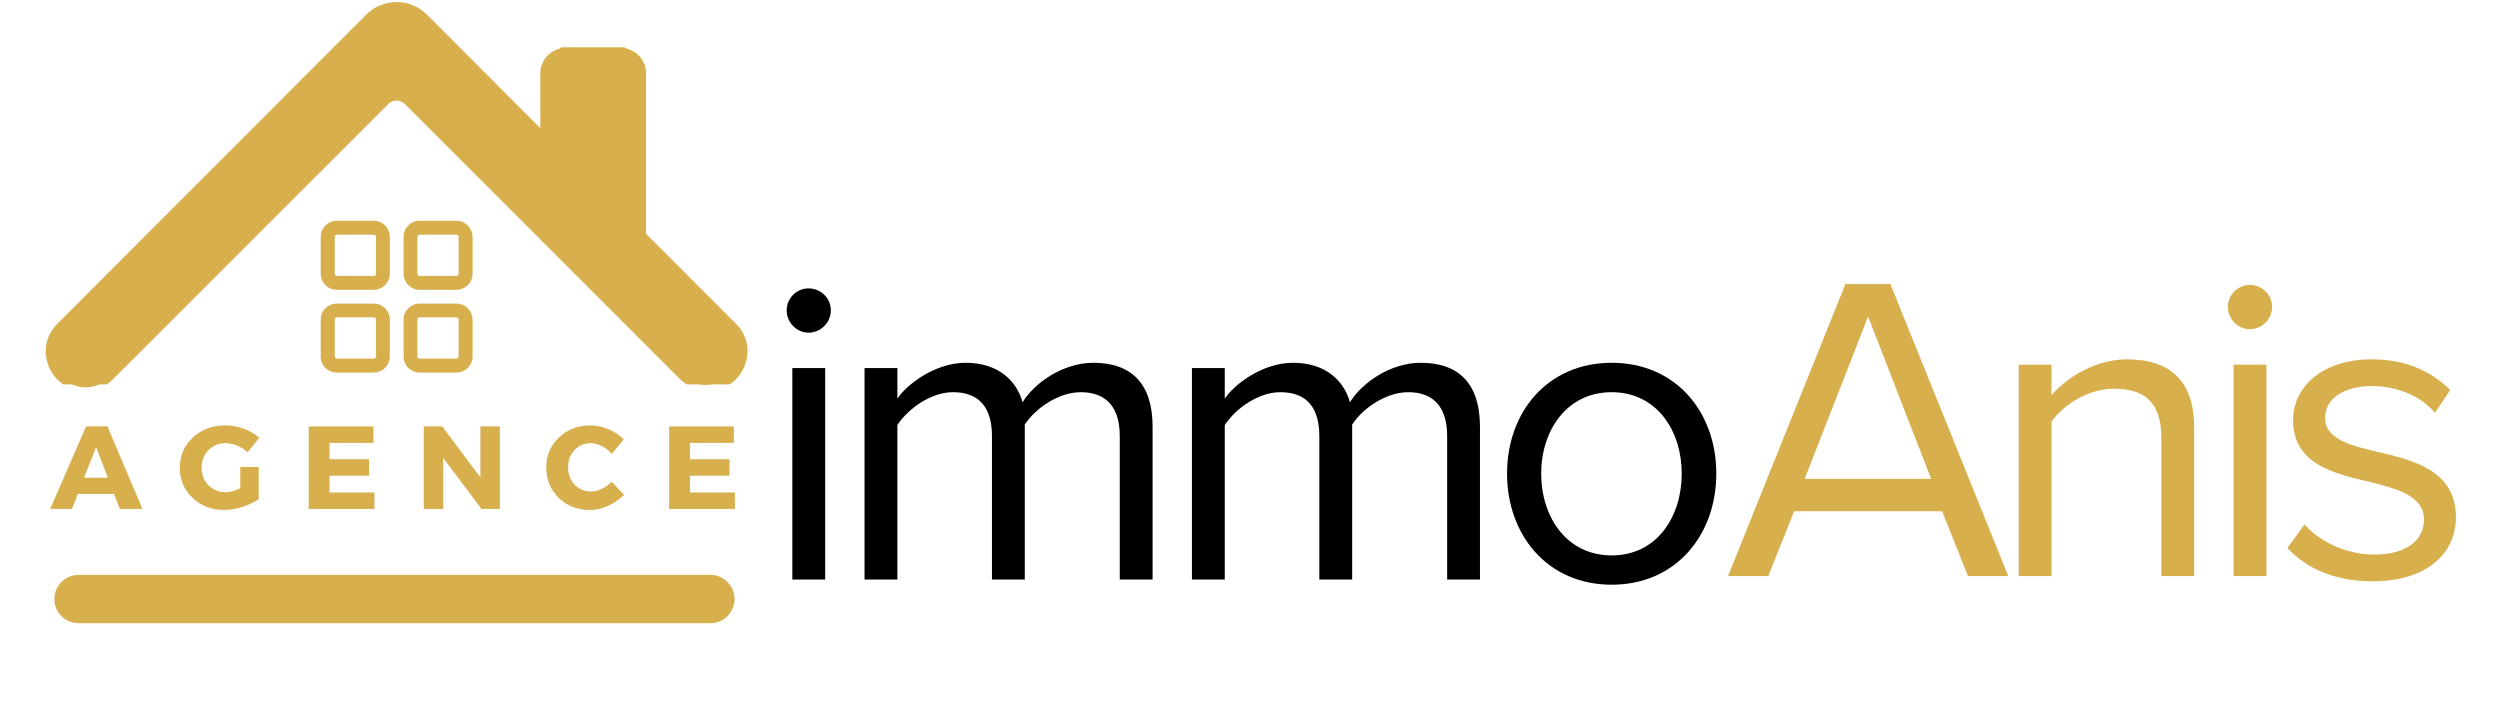
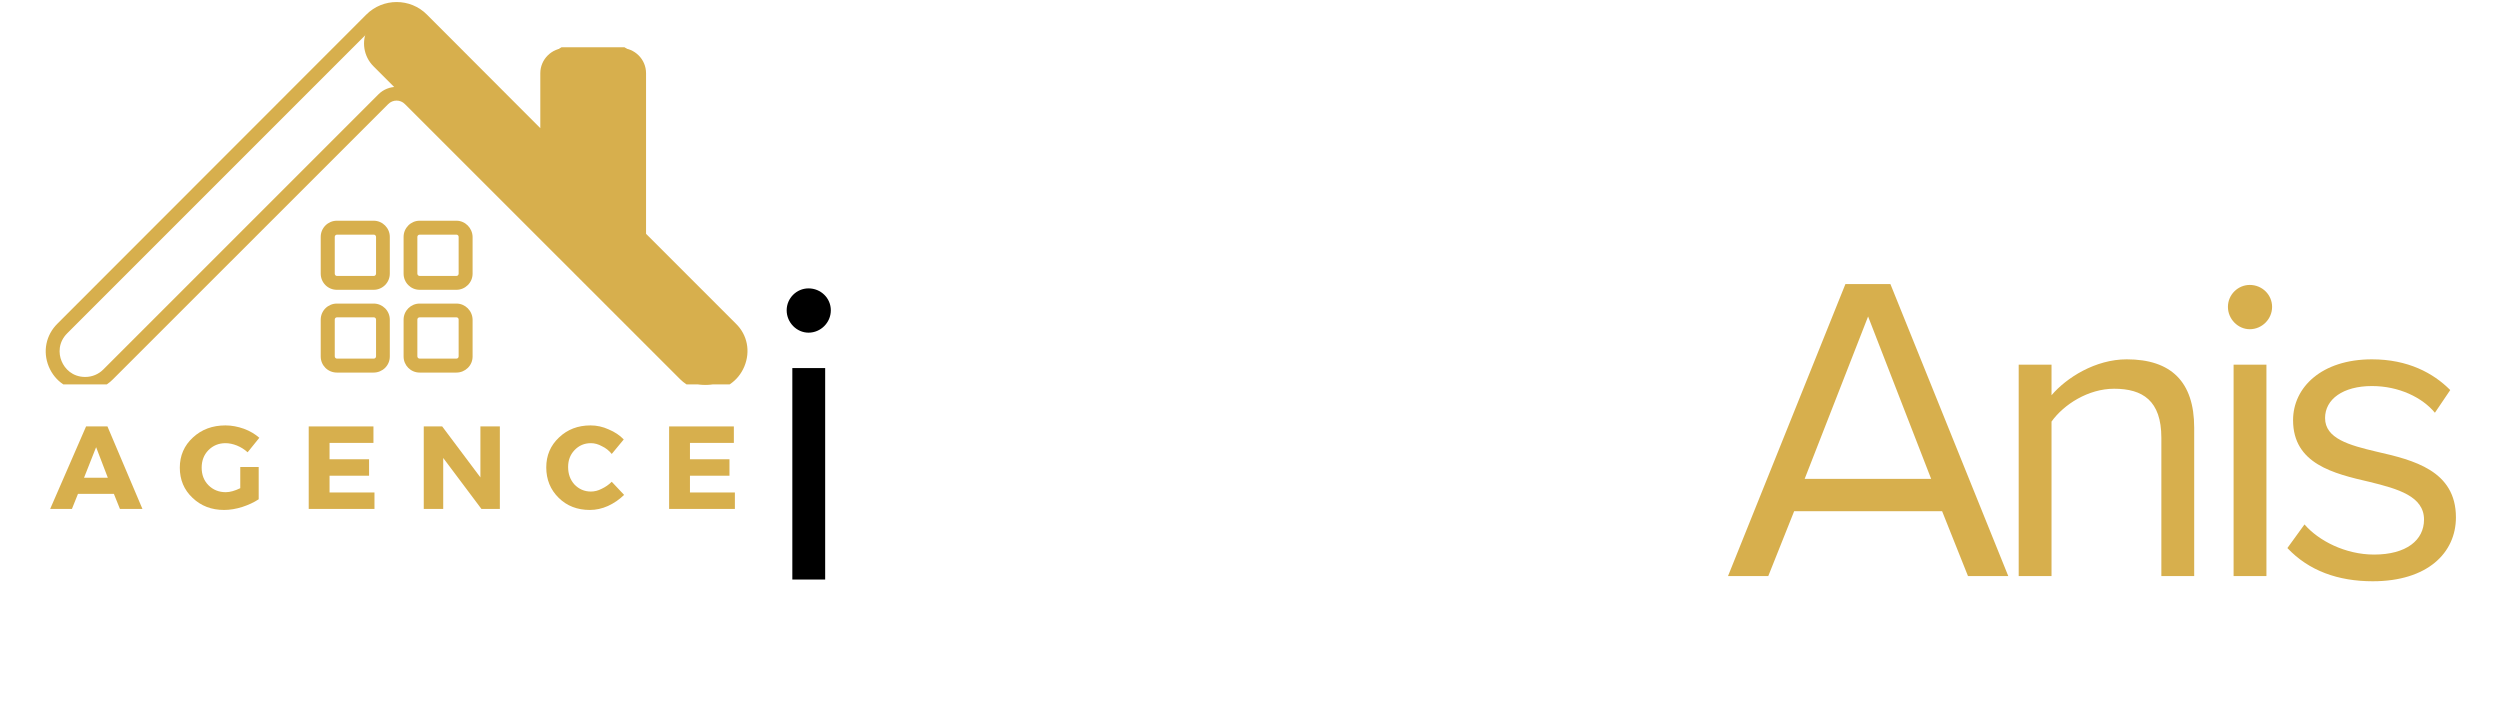
<svg xmlns="http://www.w3.org/2000/svg" width="140" zoomAndPan="magnify" viewBox="0 0 104.88 30" height="40" preserveAspectRatio="xMidYMid meet" version="1.0">
  <defs>
    <g />
    <clipPath id="60ff2701dc">
      <path d="M 1.723 0 L 31.391 0 L 31.391 16.145 L 1.723 16.145 Z M 1.723 0 " clip-rule="nonzero" />
    </clipPath>
    <clipPath id="2ea2c4fc72">
      <path d="M 1.633 0 L 31.391 0 L 31.391 28.137 L 1.633 28.137 Z M 1.633 0 " clip-rule="nonzero" />
    </clipPath>
    <clipPath id="7eb1551210">
      <path d="M 22.918 1.984 L 26.883 1.984 L 26.883 10.102 L 22.918 10.102 Z M 22.918 1.984 " clip-rule="nonzero" />
    </clipPath>
    <clipPath id="b6bd5ff8fc">
      <path d="M 96 15 L 103.129 15 L 103.129 25 L 96 25 Z M 96 15 " clip-rule="nonzero" />
    </clipPath>
  </defs>
  <g fill="#000000" fill-opacity="1">
    <g transform="translate(31.839, 24.339)">
      <g>
        <path d="M 2.059 -10.367 C 2.574 -10.367 2.996 -10.793 2.996 -11.305 C 2.996 -11.82 2.574 -12.227 2.059 -12.227 C 1.562 -12.227 1.141 -11.82 1.141 -11.305 C 1.141 -10.793 1.562 -10.367 2.059 -10.367 Z M 2.758 0 L 2.758 -8.879 L 1.379 -8.879 L 1.379 0 Z M 2.758 0 " />
      </g>
    </g>
  </g>
  <g fill="#000000" fill-opacity="1">
    <g transform="translate(34.872, 24.339)">
      <g>
-         <path d="M 13.477 0 L 13.477 -6.418 C 13.477 -8.199 12.613 -9.102 10.992 -9.102 C 9.707 -9.102 8.512 -8.254 8.016 -7.445 C 7.758 -8.363 6.984 -9.102 5.625 -9.102 C 4.32 -9.102 3.125 -8.164 2.758 -7.594 L 2.758 -8.879 L 1.379 -8.879 L 1.379 0 L 2.758 0 L 2.758 -6.488 C 3.234 -7.207 4.191 -7.867 5.094 -7.867 C 6.25 -7.867 6.73 -7.152 6.73 -6.031 L 6.73 0 L 8.109 0 L 8.109 -6.508 C 8.566 -7.207 9.543 -7.867 10.461 -7.867 C 11.602 -7.867 12.098 -7.152 12.098 -6.031 L 12.098 0 Z M 13.477 0 " />
-       </g>
+         </g>
    </g>
  </g>
  <g fill="#000000" fill-opacity="1">
    <g transform="translate(48.622, 24.339)">
      <g>
-         <path d="M 13.477 0 L 13.477 -6.418 C 13.477 -8.199 12.613 -9.102 10.992 -9.102 C 9.707 -9.102 8.512 -8.254 8.016 -7.445 C 7.758 -8.363 6.984 -9.102 5.625 -9.102 C 4.32 -9.102 3.125 -8.164 2.758 -7.594 L 2.758 -8.879 L 1.379 -8.879 L 1.379 0 L 2.758 0 L 2.758 -6.488 C 3.234 -7.207 4.191 -7.867 5.094 -7.867 C 6.25 -7.867 6.73 -7.152 6.73 -6.031 L 6.73 0 L 8.109 0 L 8.109 -6.508 C 8.566 -7.207 9.543 -7.867 10.461 -7.867 C 11.602 -7.867 12.098 -7.152 12.098 -6.031 L 12.098 0 Z M 13.477 0 " />
-       </g>
+         </g>
    </g>
  </g>
  <g fill="#000000" fill-opacity="1">
    <g transform="translate(62.373, 24.339)">
      <g>
-         <path d="M 5.258 0.219 C 7.961 0.219 9.652 -1.875 9.652 -4.449 C 9.652 -7.023 7.961 -9.102 5.258 -9.102 C 2.555 -9.102 0.863 -7.023 0.863 -4.449 C 0.863 -1.875 2.555 0.219 5.258 0.219 Z M 5.258 -1.012 C 3.363 -1.012 2.297 -2.629 2.297 -4.449 C 2.297 -6.25 3.363 -7.867 5.258 -7.867 C 7.152 -7.867 8.199 -6.25 8.199 -4.449 C 8.199 -2.629 7.152 -1.012 5.258 -1.012 Z M 5.258 -1.012 " />
-       </g>
+         </g>
    </g>
  </g>
-   <path stroke-linecap="round" transform="matrix(0.676, 0, 0, 0.676, 2.222, 24.147)" fill="none" stroke-linejoin="miter" d="M 1.502 1.498 L 40.76 1.498 " stroke="#d7af4d" stroke-width="3" stroke-opacity="1" stroke-miterlimit="4" />
  <g clip-path="url(#60ff2701dc)">
    <path fill="#d7af4d" d="M 30.848 13.594 L 27.074 9.82 L 27.074 3.074 C 27.074 2.492 26.598 2.016 26.012 2.016 L 23.699 2.016 C 23.113 2.016 22.633 2.492 22.633 3.074 L 22.633 5.383 L 17.871 0.613 C 17.172 -0.09 16.027 -0.09 15.324 0.613 L 2.352 13.594 C 1.867 14.074 1.73 14.766 1.988 15.395 C 2.25 16.027 2.84 16.418 3.52 16.418 C 3.957 16.418 4.375 16.246 4.684 15.93 L 16.246 4.371 C 16.438 4.176 16.754 4.176 16.945 4.371 L 28.508 15.93 C 28.82 16.238 29.23 16.41 29.676 16.41 C 30.359 16.41 30.941 16.02 31.203 15.391 C 31.465 14.758 31.332 14.066 30.848 13.594 Z M 23.219 3.074 C 23.219 2.809 23.438 2.594 23.703 2.594 L 26.02 2.594 C 26.285 2.594 26.504 2.809 26.504 3.074 L 26.504 9.234 L 23.227 5.961 L 23.227 3.074 Z M 30.668 15.172 C 30.535 15.492 30.203 15.84 29.68 15.84 C 29.391 15.84 29.121 15.727 28.918 15.527 L 17.359 3.957 C 17.148 3.746 16.875 3.648 16.602 3.648 C 16.324 3.648 16.043 3.754 15.84 3.957 L 4.277 15.52 C 4.078 15.719 3.809 15.832 3.52 15.832 C 2.984 15.832 2.66 15.492 2.527 15.168 C 2.391 14.848 2.387 14.371 2.766 13.996 L 15.738 1.023 C 16.215 0.547 16.988 0.547 17.469 1.023 L 30.441 13.996 C 30.812 14.371 30.809 14.848 30.668 15.172 Z M 15.633 9.27 L 14.09 9.27 C 13.715 9.27 13.41 9.574 13.41 9.949 L 13.41 11.492 C 13.41 11.867 13.707 12.172 14.09 12.172 L 15.633 12.172 C 16.004 12.172 16.312 11.871 16.312 11.492 L 16.312 9.949 C 16.312 9.578 16.008 9.27 15.633 9.27 Z M 15.734 11.492 C 15.734 11.547 15.691 11.59 15.641 11.59 L 14.094 11.59 C 14.039 11.59 14 11.547 14 11.492 L 14 9.949 C 14 9.898 14.039 9.855 14.094 9.855 L 15.641 9.855 C 15.691 9.855 15.734 9.898 15.734 9.949 Z M 19.109 12.75 L 17.566 12.75 C 17.195 12.75 16.891 13.051 16.891 13.426 L 16.891 14.973 C 16.891 15.344 17.188 15.648 17.566 15.648 L 19.109 15.648 C 19.48 15.648 19.789 15.352 19.789 14.973 L 19.789 13.426 C 19.781 13.051 19.48 12.75 19.109 12.75 Z M 19.203 14.965 C 19.203 15.02 19.164 15.062 19.109 15.062 L 17.566 15.062 C 17.512 15.062 17.469 15.02 17.469 14.965 L 17.469 13.422 C 17.469 13.367 17.512 13.328 17.566 13.328 L 19.109 13.328 C 19.164 13.328 19.203 13.367 19.203 13.422 Z M 15.633 12.75 L 14.09 12.75 C 13.715 12.75 13.41 13.051 13.41 13.426 L 13.41 14.973 C 13.41 15.344 13.707 15.648 14.09 15.648 L 15.633 15.648 C 16.004 15.648 16.312 15.352 16.312 14.973 L 16.312 13.426 C 16.312 13.051 16.008 12.75 15.633 12.75 Z M 15.734 14.965 C 15.734 15.02 15.691 15.062 15.641 15.062 L 14.094 15.062 C 14.039 15.062 14 15.02 14 14.965 L 14 13.422 C 14 13.367 14.039 13.328 14.094 13.328 L 15.641 13.328 C 15.691 13.328 15.734 13.367 15.734 13.422 Z M 19.109 9.27 L 17.566 9.27 C 17.195 9.27 16.891 9.574 16.891 9.949 L 16.891 11.492 C 16.891 11.867 17.188 12.172 17.566 12.172 L 19.109 12.172 C 19.48 12.172 19.789 11.871 19.789 11.492 L 19.789 9.949 C 19.781 9.578 19.48 9.27 19.109 9.27 Z M 19.203 11.492 C 19.203 11.547 19.164 11.59 19.109 11.59 L 17.566 11.59 C 17.512 11.59 17.469 11.547 17.469 11.492 L 17.469 9.949 C 17.469 9.898 17.512 9.855 17.566 9.855 L 19.109 9.855 C 19.164 9.855 19.203 9.898 19.203 9.949 Z M 19.203 11.492 " fill-opacity="1" fill-rule="nonzero" />
  </g>
  <g clip-path="url(#2ea2c4fc72)">
-     <path stroke-linecap="round" transform="matrix(0.477, -0.479, 0.479, 0.477, 1.633, 14.919)" fill="none" stroke-linejoin="miter" d="M 1.998 2.003 L 29.161 2.001 " stroke="#d7af4d" stroke-width="4" stroke-opacity="1" stroke-miterlimit="4" />
    <path stroke-linecap="round" transform="matrix(-0.478, -0.478, 0.478, -0.478, 29.563, 16.723)" fill="none" stroke-linejoin="miter" d="M 1.998 1.998 L 29.161 2.002 " stroke="#d7af4d" stroke-width="4" stroke-opacity="1" stroke-miterlimit="4" />
  </g>
  <g clip-path="url(#7eb1551210)">
    <path fill="#d7af4d" d="M 22.934 15.184 L 22.934 3.035 C 22.934 2.875 22.965 2.715 23.027 2.562 C 23.094 2.414 23.18 2.277 23.297 2.16 C 23.414 2.047 23.547 1.957 23.699 1.895 C 23.852 1.832 24.008 1.801 24.172 1.801 L 25.516 1.801 C 25.684 1.801 25.84 1.832 25.992 1.895 C 26.145 1.957 26.277 2.047 26.391 2.16 C 26.508 2.277 26.598 2.414 26.656 2.562 C 26.723 2.715 26.754 2.875 26.754 3.035 L 26.754 15.184 C 26.754 15.352 26.723 15.504 26.656 15.656 C 26.598 15.809 26.508 15.941 26.391 16.059 C 26.277 16.176 26.145 16.262 25.992 16.324 C 25.84 16.391 25.684 16.422 25.516 16.422 L 24.172 16.422 C 24.008 16.422 23.852 16.391 23.699 16.324 C 23.547 16.262 23.414 16.176 23.297 16.059 C 23.18 15.941 23.094 15.809 23.027 15.656 C 22.965 15.504 22.934 15.352 22.934 15.184 Z M 22.934 15.184 " fill-opacity="1" fill-rule="nonzero" />
  </g>
  <path fill="#d7af4d" d="M 4.723 20.742 L 3.215 20.742 L 2.961 21.375 L 2.047 21.375 L 3.555 17.91 L 4.453 17.91 L 5.922 21.375 L 4.977 21.375 Z M 4.469 20.066 L 3.977 18.781 L 3.469 20.066 Z M 4.469 20.066 " fill-opacity="1" fill-rule="nonzero" />
  <path fill="#d7af4d" d="M 10.031 19.613 L 10.805 19.613 L 10.805 20.969 C 10.605 21.102 10.375 21.207 10.113 21.293 C 9.852 21.375 9.598 21.418 9.352 21.418 C 8.824 21.418 8.383 21.25 8.027 20.91 C 7.668 20.574 7.492 20.148 7.492 19.641 C 7.492 19.137 7.676 18.711 8.043 18.375 C 8.41 18.035 8.863 17.867 9.41 17.867 C 9.672 17.867 9.93 17.918 10.184 18.008 C 10.438 18.102 10.652 18.23 10.832 18.387 L 10.34 18.996 C 10.207 18.875 10.059 18.781 9.887 18.711 C 9.727 18.648 9.566 18.613 9.41 18.613 C 9.129 18.613 8.887 18.711 8.691 18.91 C 8.5 19.105 8.41 19.355 8.41 19.641 C 8.41 19.934 8.5 20.18 8.691 20.375 C 8.887 20.574 9.133 20.672 9.422 20.672 C 9.602 20.672 9.805 20.613 10.031 20.504 Z M 10.031 19.613 " fill-opacity="1" fill-rule="nonzero" />
  <path fill="#d7af4d" d="M 15.625 18.602 L 13.781 18.602 L 13.781 19.289 L 15.441 19.289 L 15.441 19.98 L 13.781 19.98 L 13.781 20.684 L 15.668 20.684 L 15.668 21.375 L 12.906 21.375 L 12.906 17.91 L 15.625 17.91 Z M 15.625 18.602 " fill-opacity="1" fill-rule="nonzero" />
  <path fill="#d7af4d" d="M 20.934 21.375 L 20.16 21.375 L 18.555 19.234 L 18.555 21.375 L 17.738 21.375 L 17.738 17.91 L 18.512 17.91 L 20.117 20.051 L 20.117 17.91 L 20.934 17.91 Z M 20.934 21.375 " fill-opacity="1" fill-rule="nonzero" />
  <path fill="#d7af4d" d="M 24.742 17.867 C 25.004 17.867 25.258 17.922 25.504 18.035 C 25.758 18.141 25.969 18.281 26.137 18.457 L 25.633 19.066 C 25.52 18.926 25.383 18.816 25.223 18.742 C 25.07 18.656 24.914 18.613 24.758 18.613 C 24.484 18.613 24.254 18.711 24.066 18.91 C 23.887 19.102 23.801 19.332 23.801 19.613 C 23.801 19.906 23.887 20.148 24.066 20.348 C 24.254 20.543 24.484 20.645 24.758 20.645 C 24.906 20.645 25.059 20.609 25.207 20.531 C 25.367 20.457 25.508 20.359 25.633 20.234 L 26.152 20.785 C 25.961 20.973 25.738 21.129 25.477 21.25 C 25.223 21.363 24.969 21.418 24.715 21.418 C 24.188 21.418 23.75 21.25 23.406 20.91 C 23.055 20.566 22.883 20.137 22.883 19.629 C 22.883 19.133 23.059 18.711 23.418 18.375 C 23.773 18.035 24.215 17.867 24.742 17.867 Z M 24.742 17.867 " fill-opacity="1" fill-rule="nonzero" />
  <path fill="#d7af4d" d="M 30.762 18.602 L 28.918 18.602 L 28.918 19.289 L 30.578 19.289 L 30.578 19.98 L 28.918 19.98 L 28.918 20.684 L 30.805 20.684 L 30.805 21.375 L 28.043 21.375 L 28.043 17.91 L 30.762 17.91 Z M 30.762 18.602 " fill-opacity="1" fill-rule="nonzero" />
  <g fill="#d7af4d" fill-opacity="1">
    <g transform="translate(72.353, 24.194)">
      <g>
        <path d="M 11.934 0 L 6.984 -12.262 L 5.094 -12.262 L 0.164 0 L 1.855 0 L 2.941 -2.723 L 9.156 -2.723 L 10.242 0 Z M 8.695 -4.082 L 3.383 -4.082 L 6.047 -10.902 Z M 8.695 -4.082 " />
      </g>
    </g>
  </g>
  <g fill="#d7af4d" fill-opacity="1">
    <g transform="translate(83.346, 24.194)">
      <g>
        <path d="M 8.75 0 L 8.75 -6.23 C 8.75 -8.164 7.777 -9.102 5.918 -9.102 C 4.598 -9.102 3.383 -8.328 2.758 -7.594 L 2.758 -8.879 L 1.379 -8.879 L 1.379 0 L 2.758 0 L 2.758 -6.488 C 3.273 -7.207 4.301 -7.867 5.387 -7.867 C 6.582 -7.867 7.371 -7.371 7.371 -5.809 L 7.371 0 Z M 8.75 0 " />
      </g>
    </g>
  </g>
  <g fill="#d7af4d" fill-opacity="1">
    <g transform="translate(92.372, 24.194)">
      <g>
        <path d="M 2.059 -10.367 C 2.574 -10.367 2.996 -10.793 2.996 -11.305 C 2.996 -11.82 2.574 -12.227 2.059 -12.227 C 1.562 -12.227 1.141 -11.82 1.141 -11.305 C 1.141 -10.793 1.562 -10.367 2.059 -10.367 Z M 2.758 0 L 2.758 -8.879 L 1.379 -8.879 L 1.379 0 Z M 2.758 0 " />
      </g>
    </g>
  </g>
  <g clip-path="url(#b6bd5ff8fc)">
    <g fill="#d7af4d" fill-opacity="1">
      <g transform="translate(95.405, 24.194)">
        <g>
          <path d="M 0.605 -1.176 C 1.508 -0.219 2.738 0.219 4.191 0.219 C 6.488 0.219 7.684 -0.973 7.684 -2.465 C 7.684 -4.43 5.902 -4.871 4.355 -5.223 C 3.199 -5.496 2.188 -5.773 2.188 -6.637 C 2.188 -7.426 2.941 -7.98 4.156 -7.98 C 5.293 -7.98 6.27 -7.5 6.801 -6.859 L 7.445 -7.812 C 6.73 -8.531 5.664 -9.102 4.156 -9.102 C 2.039 -9.102 0.844 -7.922 0.844 -6.547 C 0.844 -4.707 2.555 -4.301 4.062 -3.953 C 5.258 -3.66 6.344 -3.348 6.344 -2.371 C 6.344 -1.508 5.605 -0.902 4.246 -0.902 C 3.035 -0.902 1.91 -1.488 1.324 -2.168 Z M 0.605 -1.176 " />
        </g>
      </g>
    </g>
  </g>
</svg>